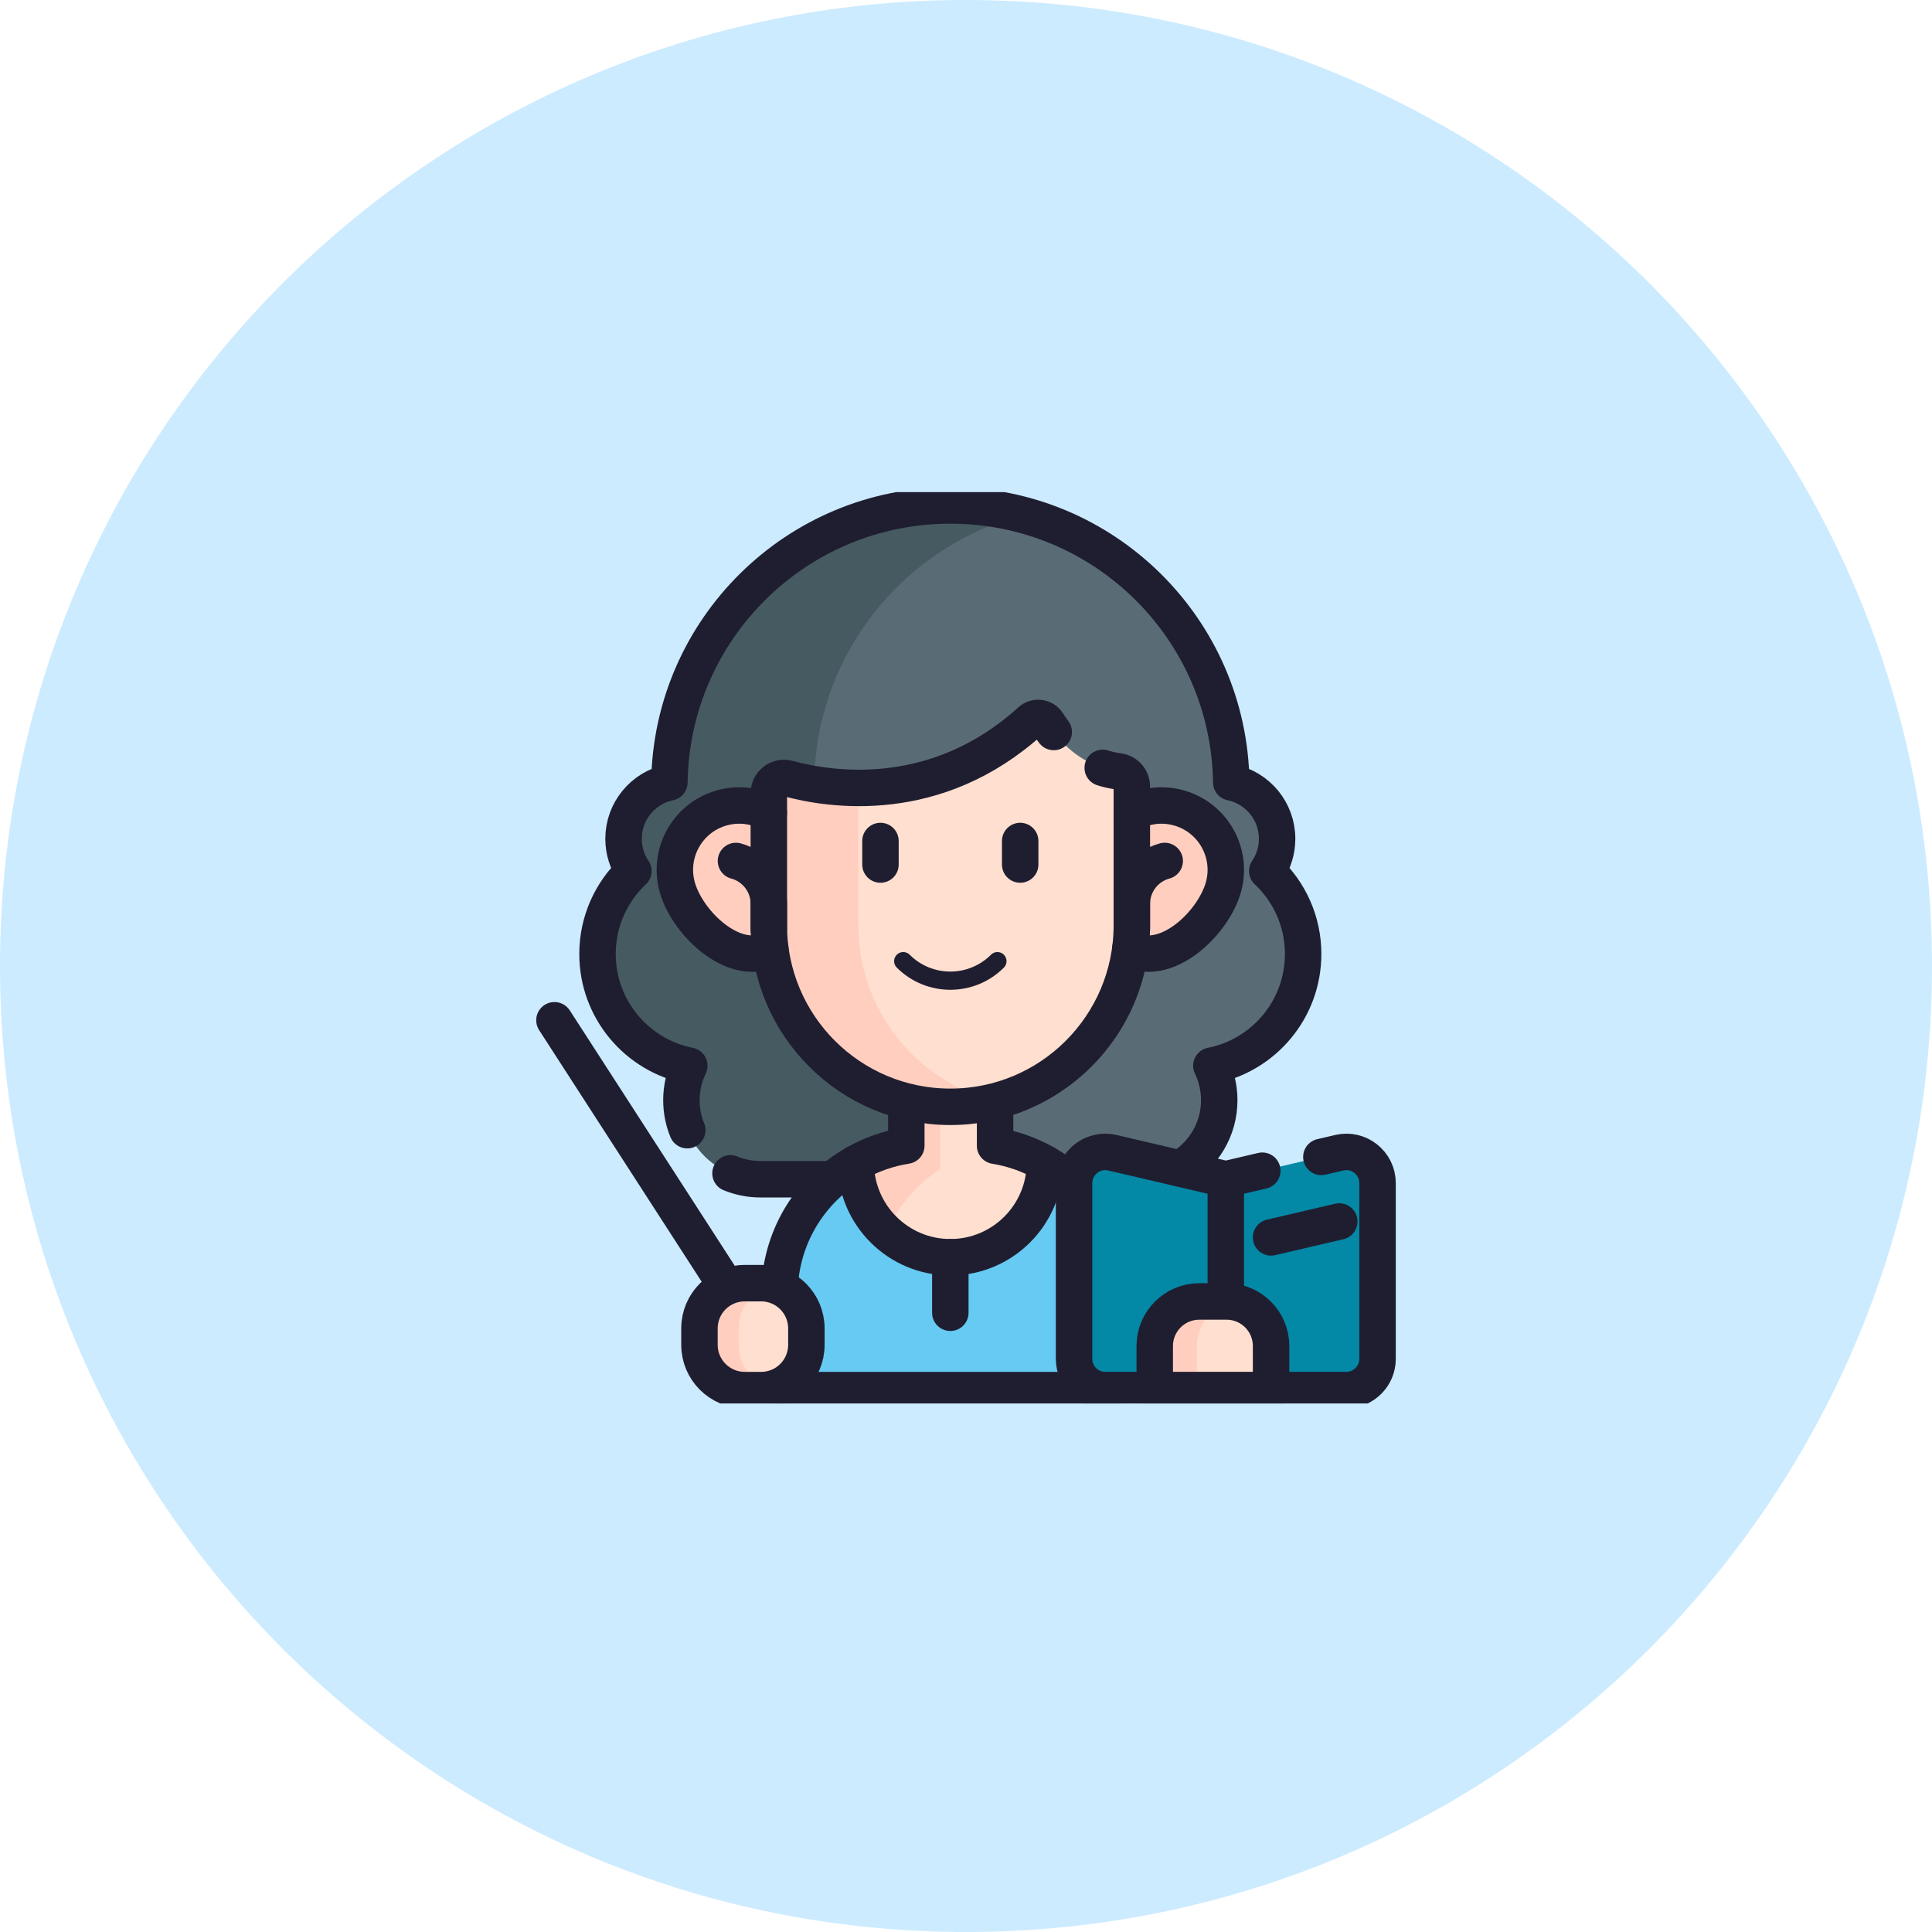
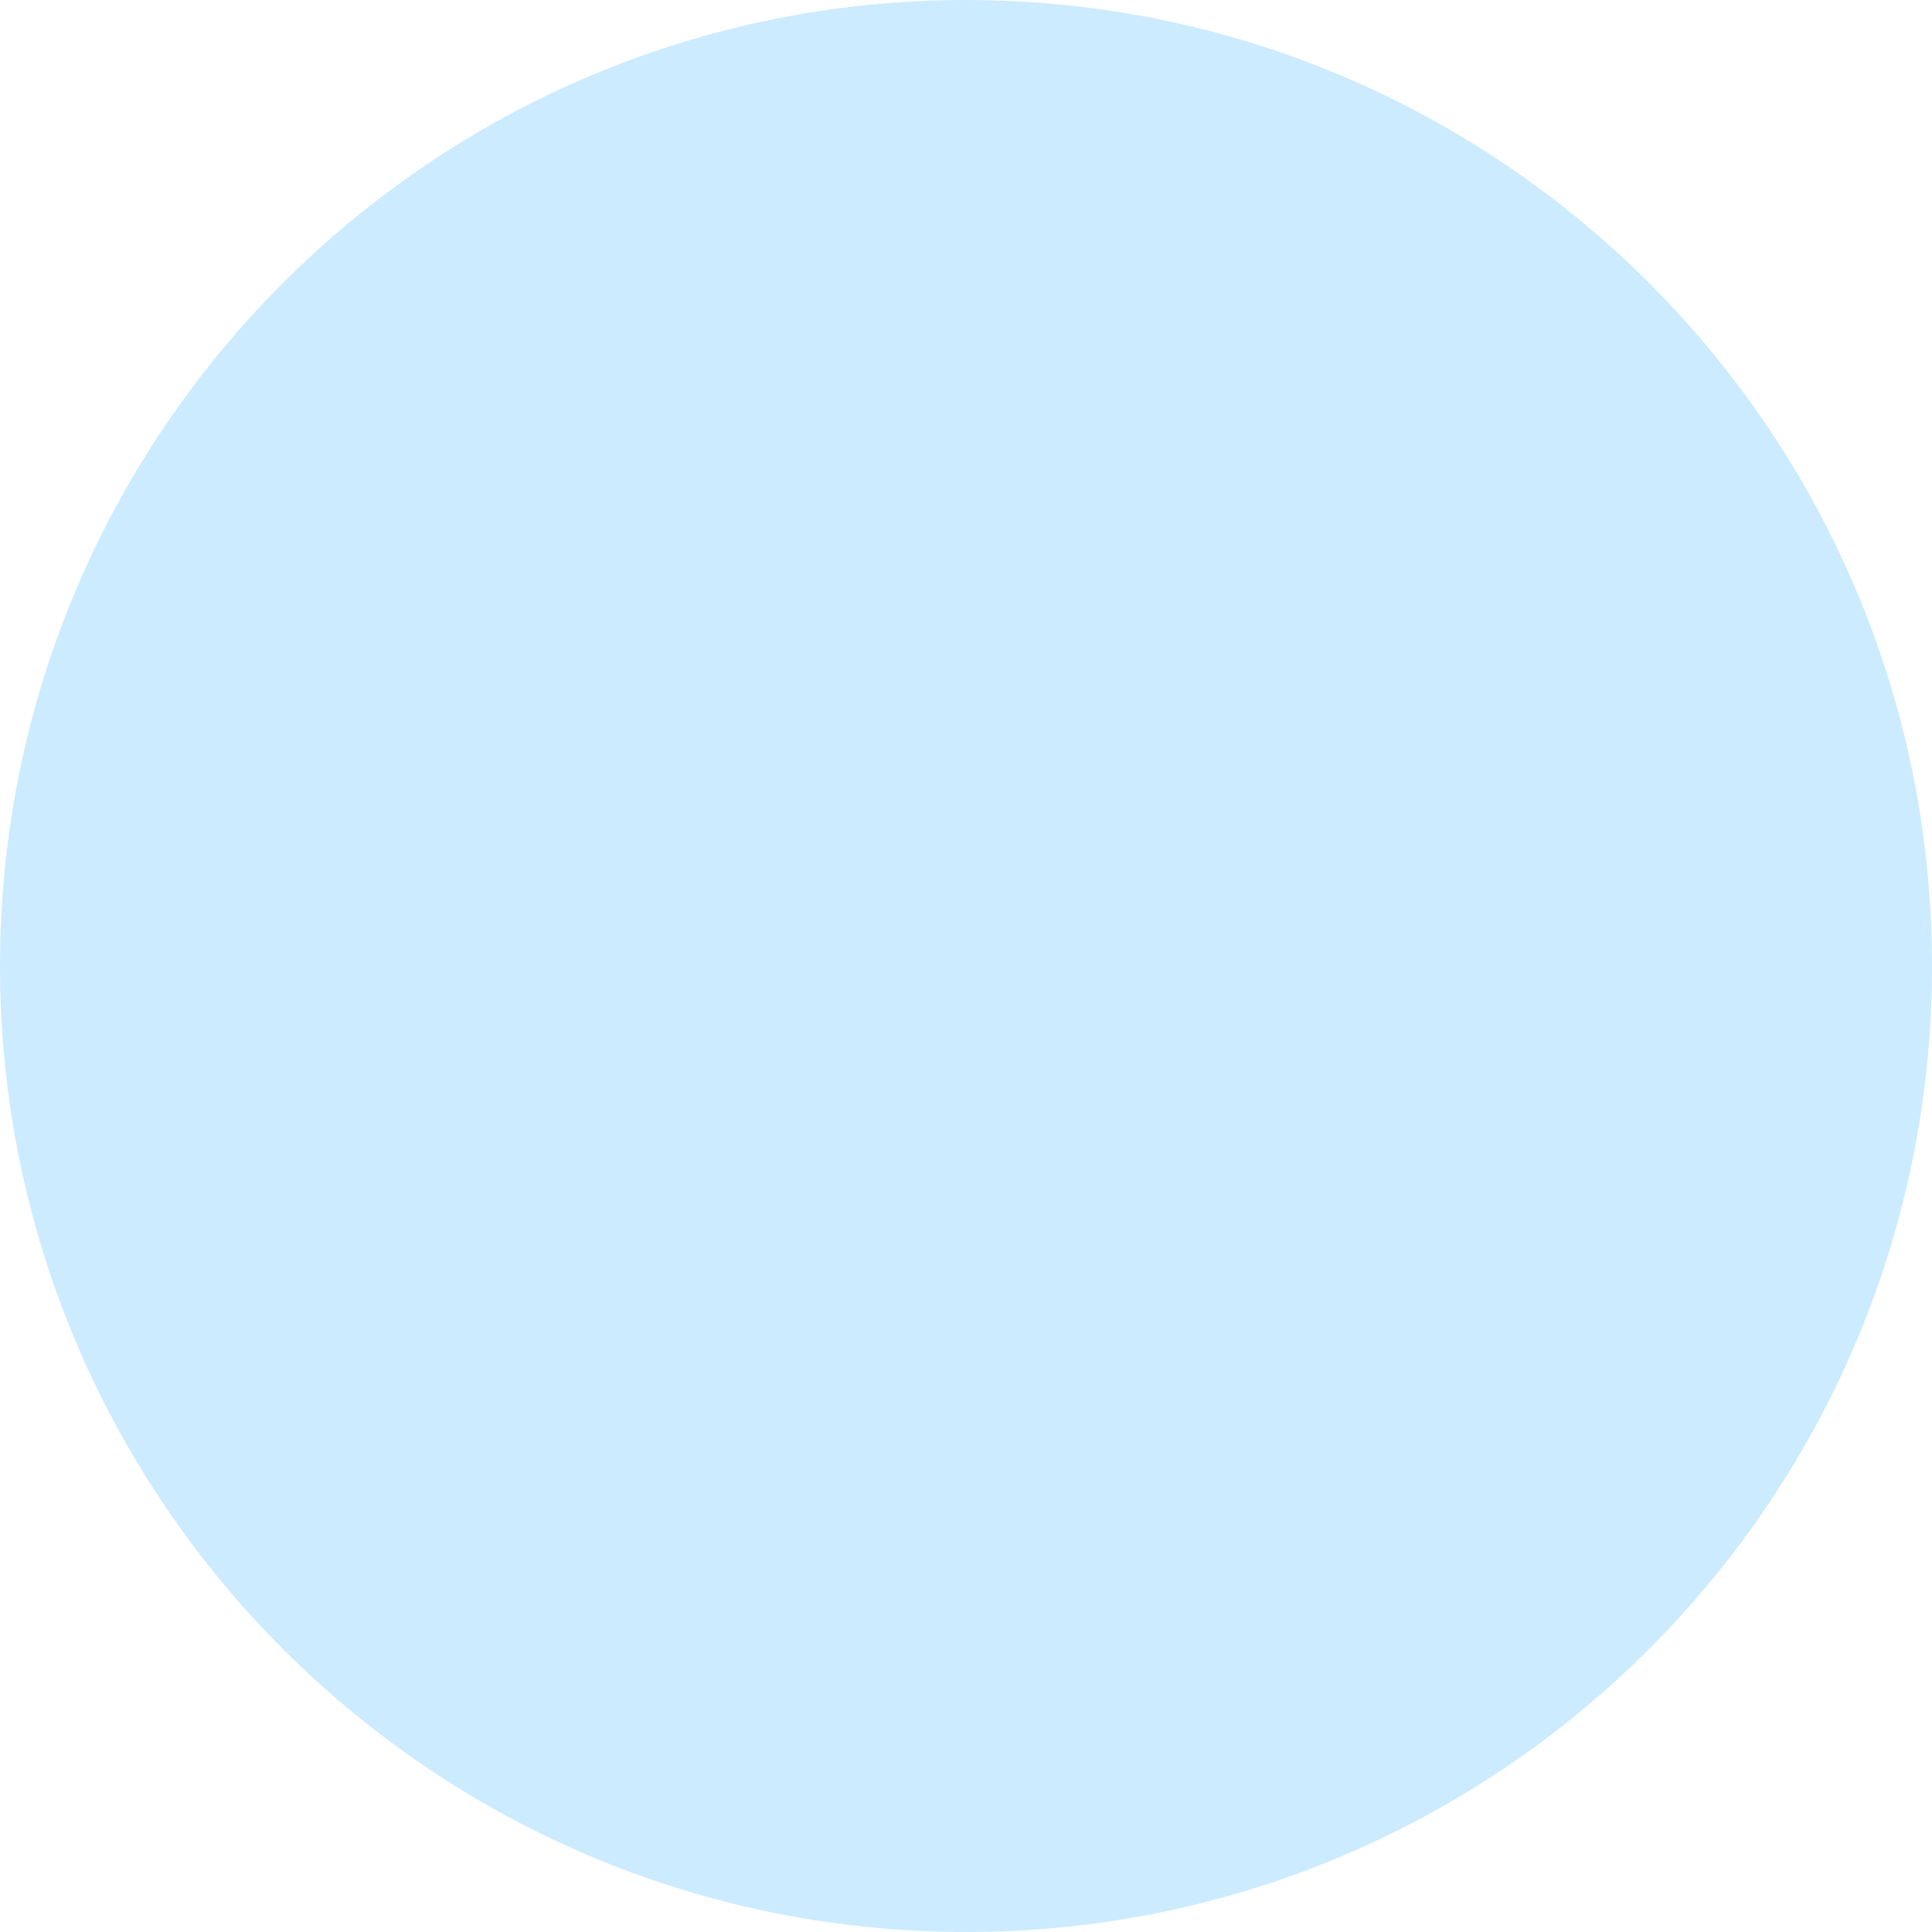
<svg xmlns="http://www.w3.org/2000/svg" width="106" height="106" viewBox="0 0 106 106" fill="none">
  <path d="M0 53C0 23.729 23.729 0 53 0V0C82.271 0 106 23.729 106 53V53C106 82.271 82.271 106 53 106V106C23.729 106 0 82.271 0 53V53Z" fill="#009CFF" fill-opacity="0.2" />
  <g clip-path="url(#clip0_1_709)">
    <path d="M69.529 47.79C69.87 47.285 70.069 46.676 70.069 46.021C70.069 44.496 68.99 43.224 67.553 42.926C67.434 34.515 60.58 27.732 52.14 27.732C43.7 27.732 36.846 34.515 36.727 42.926C35.291 43.224 34.211 44.496 34.211 46.021C34.211 46.676 34.41 47.285 34.752 47.79C33.541 48.929 32.783 50.546 32.783 52.34C32.783 55.376 34.949 57.906 37.819 58.471C37.542 59.042 37.386 59.684 37.386 60.361C37.386 62.758 39.329 64.7 41.725 64.7H62.556C64.952 64.7 66.894 62.758 66.894 60.361C66.894 59.684 66.739 59.042 66.462 58.471C69.332 57.906 71.497 55.376 71.497 52.34C71.497 50.546 70.74 48.929 69.529 47.79Z" fill="#596C76" />
    <path d="M53.464 64.7H41.725C40.526 64.7 39.441 64.215 38.656 63.429C37.871 62.644 37.386 61.56 37.386 60.362C37.386 59.684 37.542 59.043 37.819 58.471C36.384 58.189 35.125 57.415 34.224 56.333C33.324 55.25 32.783 53.859 32.783 52.34C32.783 50.546 33.54 48.929 34.752 47.789C34.581 47.538 34.445 47.259 34.353 46.962C34.261 46.664 34.211 46.349 34.211 46.021C34.211 44.496 35.29 43.224 36.727 42.926C36.787 38.72 38.529 34.922 41.313 32.175C44.097 29.428 47.92 27.732 52.14 27.732C53.513 27.732 54.844 27.912 56.111 28.248C53.484 28.947 51.132 30.321 49.254 32.175C46.471 34.922 44.728 38.72 44.668 42.926C44.668 42.926 45.123 46.13 44.723 46.478L53.464 64.7Z" fill="#465A61" />
-     <path d="M40.078 64.376C40.586 64.585 41.142 64.7 41.724 64.7H45.697" stroke="#1F1E30" stroke-width="2" stroke-miterlimit="10" stroke-linecap="round" stroke-linejoin="round" />
    <path d="M37.709 62.008C37.5 61.501 37.386 60.944 37.386 60.362C37.386 59.684 37.542 59.043 37.819 58.471C36.384 58.189 35.124 57.415 34.225 56.333C33.324 55.25 32.783 53.859 32.783 52.34C32.783 50.546 33.54 48.929 34.751 47.789C34.581 47.538 34.446 47.259 34.354 46.962C34.261 46.664 34.211 46.349 34.211 46.021C34.211 44.496 35.29 43.224 36.727 42.926C36.786 38.72 38.53 34.922 41.314 32.175C44.097 29.428 47.92 27.732 52.14 27.732C60.58 27.732 67.434 34.515 67.553 42.926C68.271 43.075 68.9 43.468 69.35 44.013C69.799 44.56 70.069 45.259 70.069 46.021C70.069 46.676 69.87 47.285 69.528 47.789C70.134 48.359 70.626 49.048 70.967 49.82C71.308 50.59 71.497 51.443 71.497 52.34C71.497 55.377 69.332 57.906 66.461 58.471C66.6 58.757 66.708 59.06 66.781 59.377C66.855 59.693 66.894 60.023 66.894 60.362C66.894 61.963 66.028 63.36 64.738 64.112" stroke="#1F1E30" stroke-width="2" stroke-miterlimit="10" stroke-linecap="round" stroke-linejoin="round" />
    <path d="M61.514 71.003V75.618C61.514 75.977 61.224 76.267 60.864 76.267H43.416C43.058 76.267 42.766 75.977 42.766 75.618V71.003C42.766 68.982 43.493 67.132 44.698 65.699C45.33 64.948 46.093 64.311 46.953 63.824C48.151 63.143 49.538 62.754 51.014 62.754H53.266C54.744 62.754 56.13 63.143 57.329 63.823C58.188 64.31 58.951 64.947 59.582 65.699C60.788 67.132 61.514 68.982 61.514 71.003Z" fill="#66CAF2" />
    <path d="M54.705 62.88C50.836 63.56 47.896 66.939 47.896 71.003V76.267H43.416C43.057 76.267 42.767 75.977 42.767 75.618V71.003C42.767 66.448 46.459 62.755 51.015 62.755H53.266C53.757 62.755 54.238 62.798 54.705 62.88Z" fill="#66CAF2" />
-     <path d="M57.329 63.823C57.311 66.673 54.994 68.979 52.14 68.979C50.783 68.979 49.55 68.458 48.625 67.606C47.604 66.666 46.962 65.321 46.952 63.824C47.795 63.345 48.731 63.011 49.725 62.855V58.872H54.596V62.862C55.576 63.02 56.498 63.351 57.329 63.823Z" fill="#FFDFCF" />
    <path d="M51.591 59.316V64.124C50.303 64.979 49.269 66.184 48.625 67.606C47.604 66.666 46.962 65.32 46.952 63.824C47.795 63.345 48.731 63.011 49.725 62.855V59.316H51.591Z" fill="#FFCEBF" />
    <path d="M54.596 60.421V62.862C55.576 63.02 56.498 63.351 57.329 63.823C57.311 66.673 54.994 68.979 52.14 68.979C49.286 68.979 46.97 66.674 46.952 63.824C47.795 63.345 48.731 63.012 49.725 62.856V60.432" stroke="#1F1E30" stroke-width="2" stroke-miterlimit="10" stroke-linecap="round" stroke-linejoin="round" />
    <path d="M62.099 44.59C62.876 44.188 63.8 44.072 64.705 44.333C66.577 44.874 67.656 46.831 67.115 48.704C66.573 50.575 64.292 52.78 62.419 52.238C62.279 52.197 62.144 52.142 62.015 52.073H42.265C42.137 52.142 42.002 52.197 41.862 52.238C39.989 52.78 37.707 50.575 37.166 48.704C36.624 46.831 37.704 44.874 39.575 44.333C40.48 44.072 41.405 44.188 42.181 44.59H62.099Z" fill="#FFCEBF" />
    <path d="M62.099 43.148V50.767C62.099 55.42 58.908 59.327 54.596 60.421C53.81 60.62 52.988 60.726 52.14 60.726C46.641 60.726 42.181 56.268 42.181 50.767V43.516C42.181 42.967 42.702 42.568 43.231 42.712C44.103 42.95 45.461 43.225 47.092 43.231C49.815 43.238 53.298 42.491 56.539 39.553C56.83 39.289 57.285 39.355 57.491 39.688C58.041 40.577 59.25 42.039 61.364 42.322C61.783 42.378 62.099 42.726 62.099 43.148Z" fill="#FFDFCF" />
    <path d="M54.596 60.421C53.81 60.62 52.988 60.726 52.14 60.726C46.641 60.726 42.181 56.268 42.181 50.767V43.516C42.181 42.967 42.702 42.568 43.231 42.712C44.103 42.951 45.461 43.226 47.092 43.231V50.767C47.092 55.42 50.283 59.328 54.596 60.421Z" fill="#FFCEBF" />
    <path d="M48.307 47.433V46.142" stroke="#1F1E30" stroke-width="2" stroke-miterlimit="10" stroke-linecap="round" stroke-linejoin="round" />
    <path d="M55.973 47.433V46.142" stroke="#1F1E30" stroke-width="2" stroke-miterlimit="10" stroke-linecap="round" stroke-linejoin="round" />
    <path d="M42.181 44.59C41.405 44.188 40.48 44.072 39.575 44.333C37.704 44.874 36.625 46.831 37.166 48.704C37.707 50.575 39.989 52.78 41.862 52.238C42.002 52.197 42.137 52.142 42.265 52.073" stroke="#1F1E30" stroke-width="2" stroke-miterlimit="10" stroke-linecap="round" stroke-linejoin="round" />
    <path d="M62.099 44.59C62.876 44.188 63.8 44.072 64.705 44.333C66.577 44.874 67.656 46.831 67.115 48.704C66.573 50.575 64.292 52.78 62.419 52.238C62.279 52.197 62.144 52.142 62.015 52.073" stroke="#1F1E30" stroke-width="2" stroke-miterlimit="10" stroke-linecap="round" stroke-linejoin="round" />
    <path d="M42.182 50.983V49.589C42.182 48.463 41.417 47.515 40.379 47.237" stroke="#1F1E30" stroke-width="2" stroke-miterlimit="10" stroke-linecap="round" stroke-linejoin="round" />
    <path d="M62.099 50.983V49.589C62.099 48.463 62.864 47.515 63.902 47.237" stroke="#1F1E30" stroke-width="2" stroke-miterlimit="10" stroke-linecap="round" stroke-linejoin="round" />
    <path d="M54.724 52.735C53.297 54.162 50.983 54.162 49.557 52.735" stroke="#1F1E30" stroke-miterlimit="10" stroke-linecap="round" stroke-linejoin="round" />
    <path d="M60.501 42.129C60.77 42.215 61.057 42.281 61.364 42.322C61.782 42.377 62.099 42.726 62.099 43.148V50.767C62.099 56.268 57.64 60.726 52.14 60.726C46.641 60.726 42.182 56.268 42.182 50.767V43.516C42.182 42.967 42.703 42.568 43.231 42.712C45.559 43.348 51.357 44.249 56.54 39.552C56.83 39.289 57.285 39.355 57.491 39.688C57.581 39.833 57.688 39.993 57.814 40.161" stroke="#1F1E30" stroke-width="2" stroke-miterlimit="10" stroke-linecap="round" stroke-linejoin="round" />
    <path d="M42.775 70.619C42.909 67.702 44.557 65.181 46.953 63.824" stroke="#1F1E30" stroke-width="2" stroke-miterlimit="10" stroke-linecap="round" stroke-linejoin="round" />
    <path d="M42.888 75.996C43.006 76.161 43.199 76.268 43.416 76.268H60.639H60.864" stroke="#1F1E30" stroke-width="2" stroke-miterlimit="10" stroke-linecap="round" stroke-linejoin="round" />
    <path d="M58.929 65.008C58.447 64.551 57.91 64.153 57.329 63.823" stroke="#1F1E30" stroke-width="2" stroke-miterlimit="10" stroke-linecap="round" stroke-linejoin="round" />
    <path d="M52.14 68.979V72.024" stroke="#1F1E30" stroke-width="2" stroke-miterlimit="10" stroke-linecap="round" stroke-linejoin="round" />
    <path d="M73.481 63.245L67.255 64.7L61.029 63.245C59.956 62.995 58.929 63.809 58.929 64.911V74.557C58.929 75.501 59.695 76.267 60.64 76.267H73.87C74.814 76.267 75.58 75.501 75.58 74.557V64.911C75.58 63.809 74.553 62.995 73.481 63.245Z" fill="#0388A6" />
    <path d="M63.176 76.268H60.64C59.695 76.268 58.929 75.502 58.929 74.557V64.911C58.929 63.809 59.956 62.995 61.029 63.246L62.188 63.516C61.755 63.822 61.467 64.326 61.467 64.911V74.557C61.467 75.502 62.232 76.268 63.176 76.268Z" fill="#0388A6" />
    <path d="M72.497 63.475L73.481 63.245C74.554 62.994 75.58 63.809 75.58 64.91V74.556C75.58 75.501 74.814 76.267 73.869 76.267H60.639C59.695 76.267 58.929 75.501 58.929 74.556V64.91C58.929 63.809 59.956 62.994 61.029 63.245L67.255 64.7L69.256 64.232" stroke="#1F1E30" stroke-width="2" stroke-miterlimit="10" stroke-linecap="round" stroke-linejoin="round" />
    <path d="M67.254 71.405V64.7" stroke="#1F1E30" stroke-width="2" stroke-miterlimit="10" stroke-linecap="round" stroke-linejoin="round" />
    <path d="M73.48 67.017L69.738 67.891" stroke="#1F1E30" stroke-width="2" stroke-miterlimit="10" stroke-linecap="round" stroke-linejoin="round" />
    <path d="M67.293 71.405H65.799C64.449 71.405 63.355 72.5 63.355 73.85V76.267H69.738V73.85C69.738 72.5 68.644 71.405 67.293 71.405Z" fill="#FFDFCF" />
    <path d="M67.698 71.44C66.545 71.635 65.666 72.64 65.666 73.849V76.267H63.348V73.849C63.348 72.499 64.442 71.405 65.792 71.405H67.286C67.427 71.405 67.564 71.416 67.698 71.44Z" fill="#FFCEBF" />
    <path d="M67.293 71.405H65.799C64.449 71.405 63.355 72.5 63.355 73.85V76.267H69.738V73.85C69.738 72.5 68.644 71.405 67.293 71.405Z" stroke="#1F1E30" stroke-width="2" stroke-miterlimit="10" stroke-linecap="round" stroke-linejoin="round" />
    <path d="M30.42 55.977L39.871 70.606" stroke="#1F1E30" stroke-width="2" stroke-miterlimit="10" stroke-linecap="round" stroke-linejoin="round" />
    <path d="M41.759 70.401H40.859C39.487 70.401 38.376 71.513 38.376 72.884V73.785C38.376 75.156 39.487 76.268 40.859 76.268H41.759C43.131 76.268 44.242 75.156 44.242 73.785V72.884C44.242 71.513 43.131 70.401 41.759 70.401Z" fill="#FFDFCF" />
    <path d="M42.385 76.188C42.186 76.24 41.976 76.267 41.76 76.267H40.859C39.488 76.267 38.376 75.156 38.376 73.785V72.883C38.376 71.512 39.488 70.401 40.859 70.401H41.76C41.976 70.401 42.186 70.428 42.385 70.48C41.316 70.757 40.527 71.728 40.527 72.883V73.785C40.527 74.94 41.316 75.911 42.385 76.188Z" fill="#FFCEBF" />
    <path d="M40.859 70.401H41.759C43.131 70.401 44.242 71.513 44.242 72.884V73.785C44.242 75.156 43.131 76.268 41.759 76.268H40.859C39.487 76.268 38.376 75.156 38.376 73.785V72.884C38.376 71.513 39.487 70.401 40.859 70.401Z" stroke="#1F1E30" stroke-width="2" stroke-miterlimit="10" stroke-linecap="round" stroke-linejoin="round" />
  </g>
  <defs>
    <clipPath id="clip0_1_709">
-       <rect width="50" height="50" fill="white" transform="translate(28 27)" />
-     </clipPath>
+       </clipPath>
  </defs>
</svg>